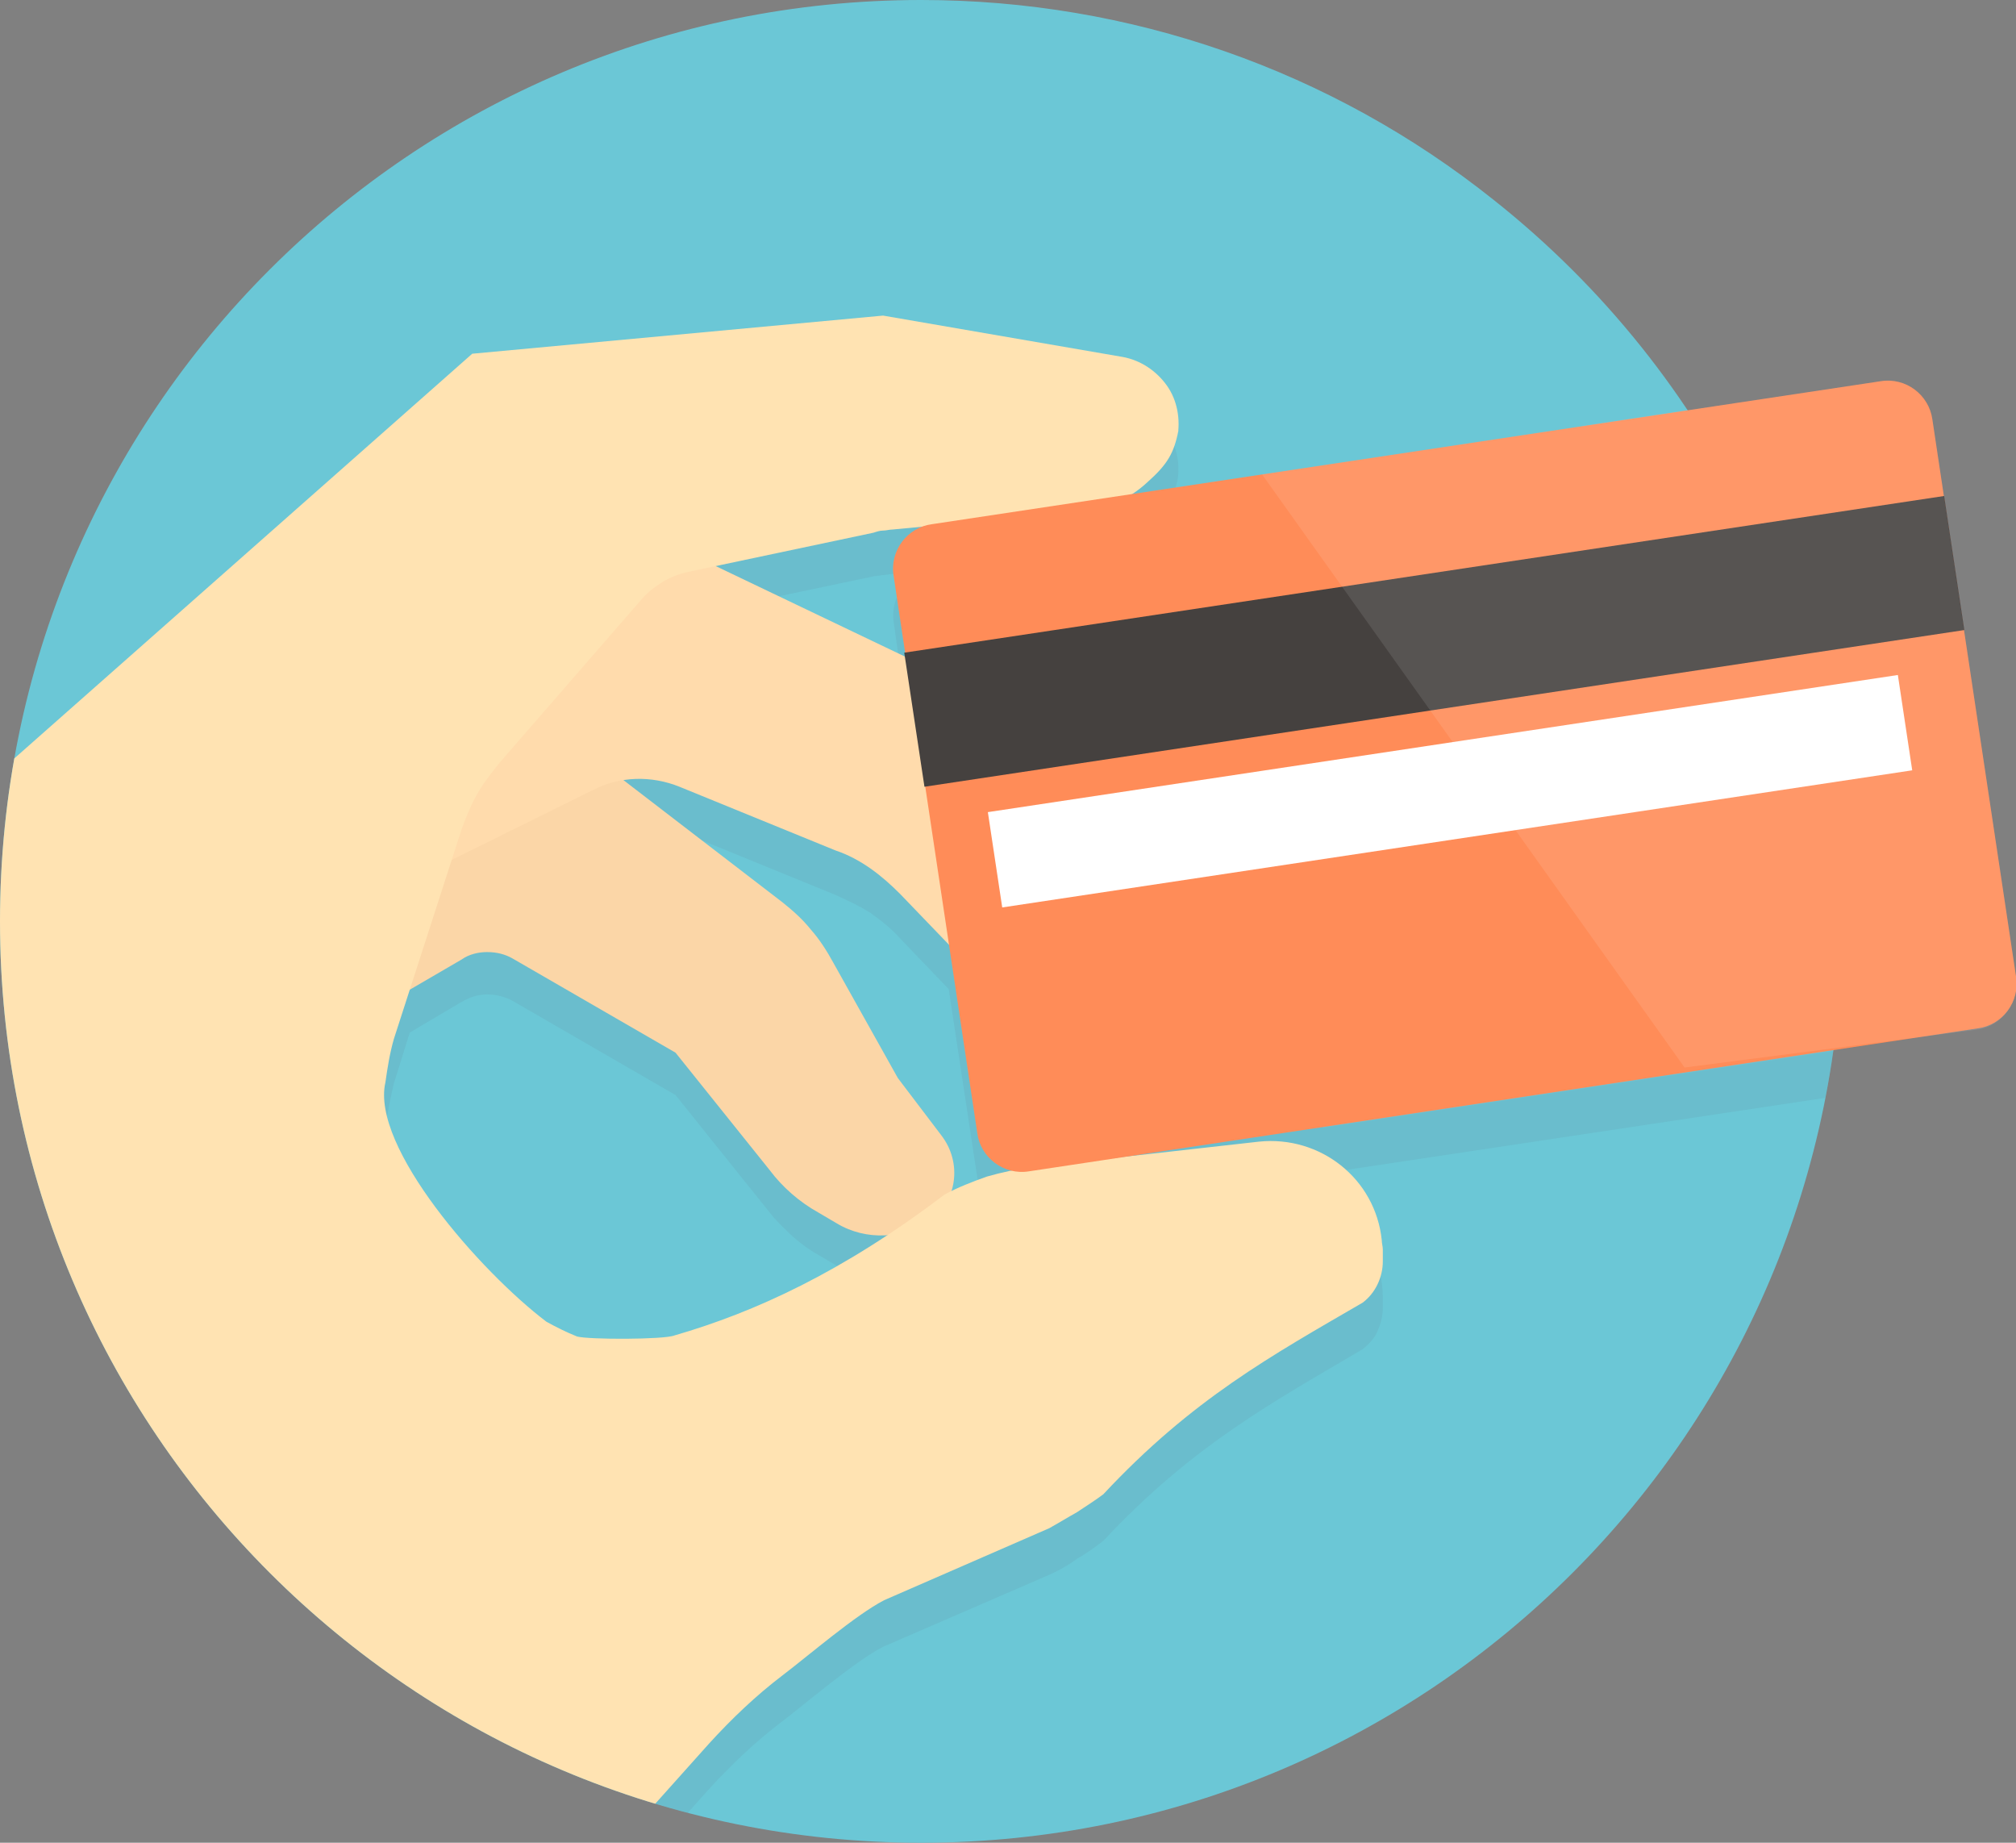
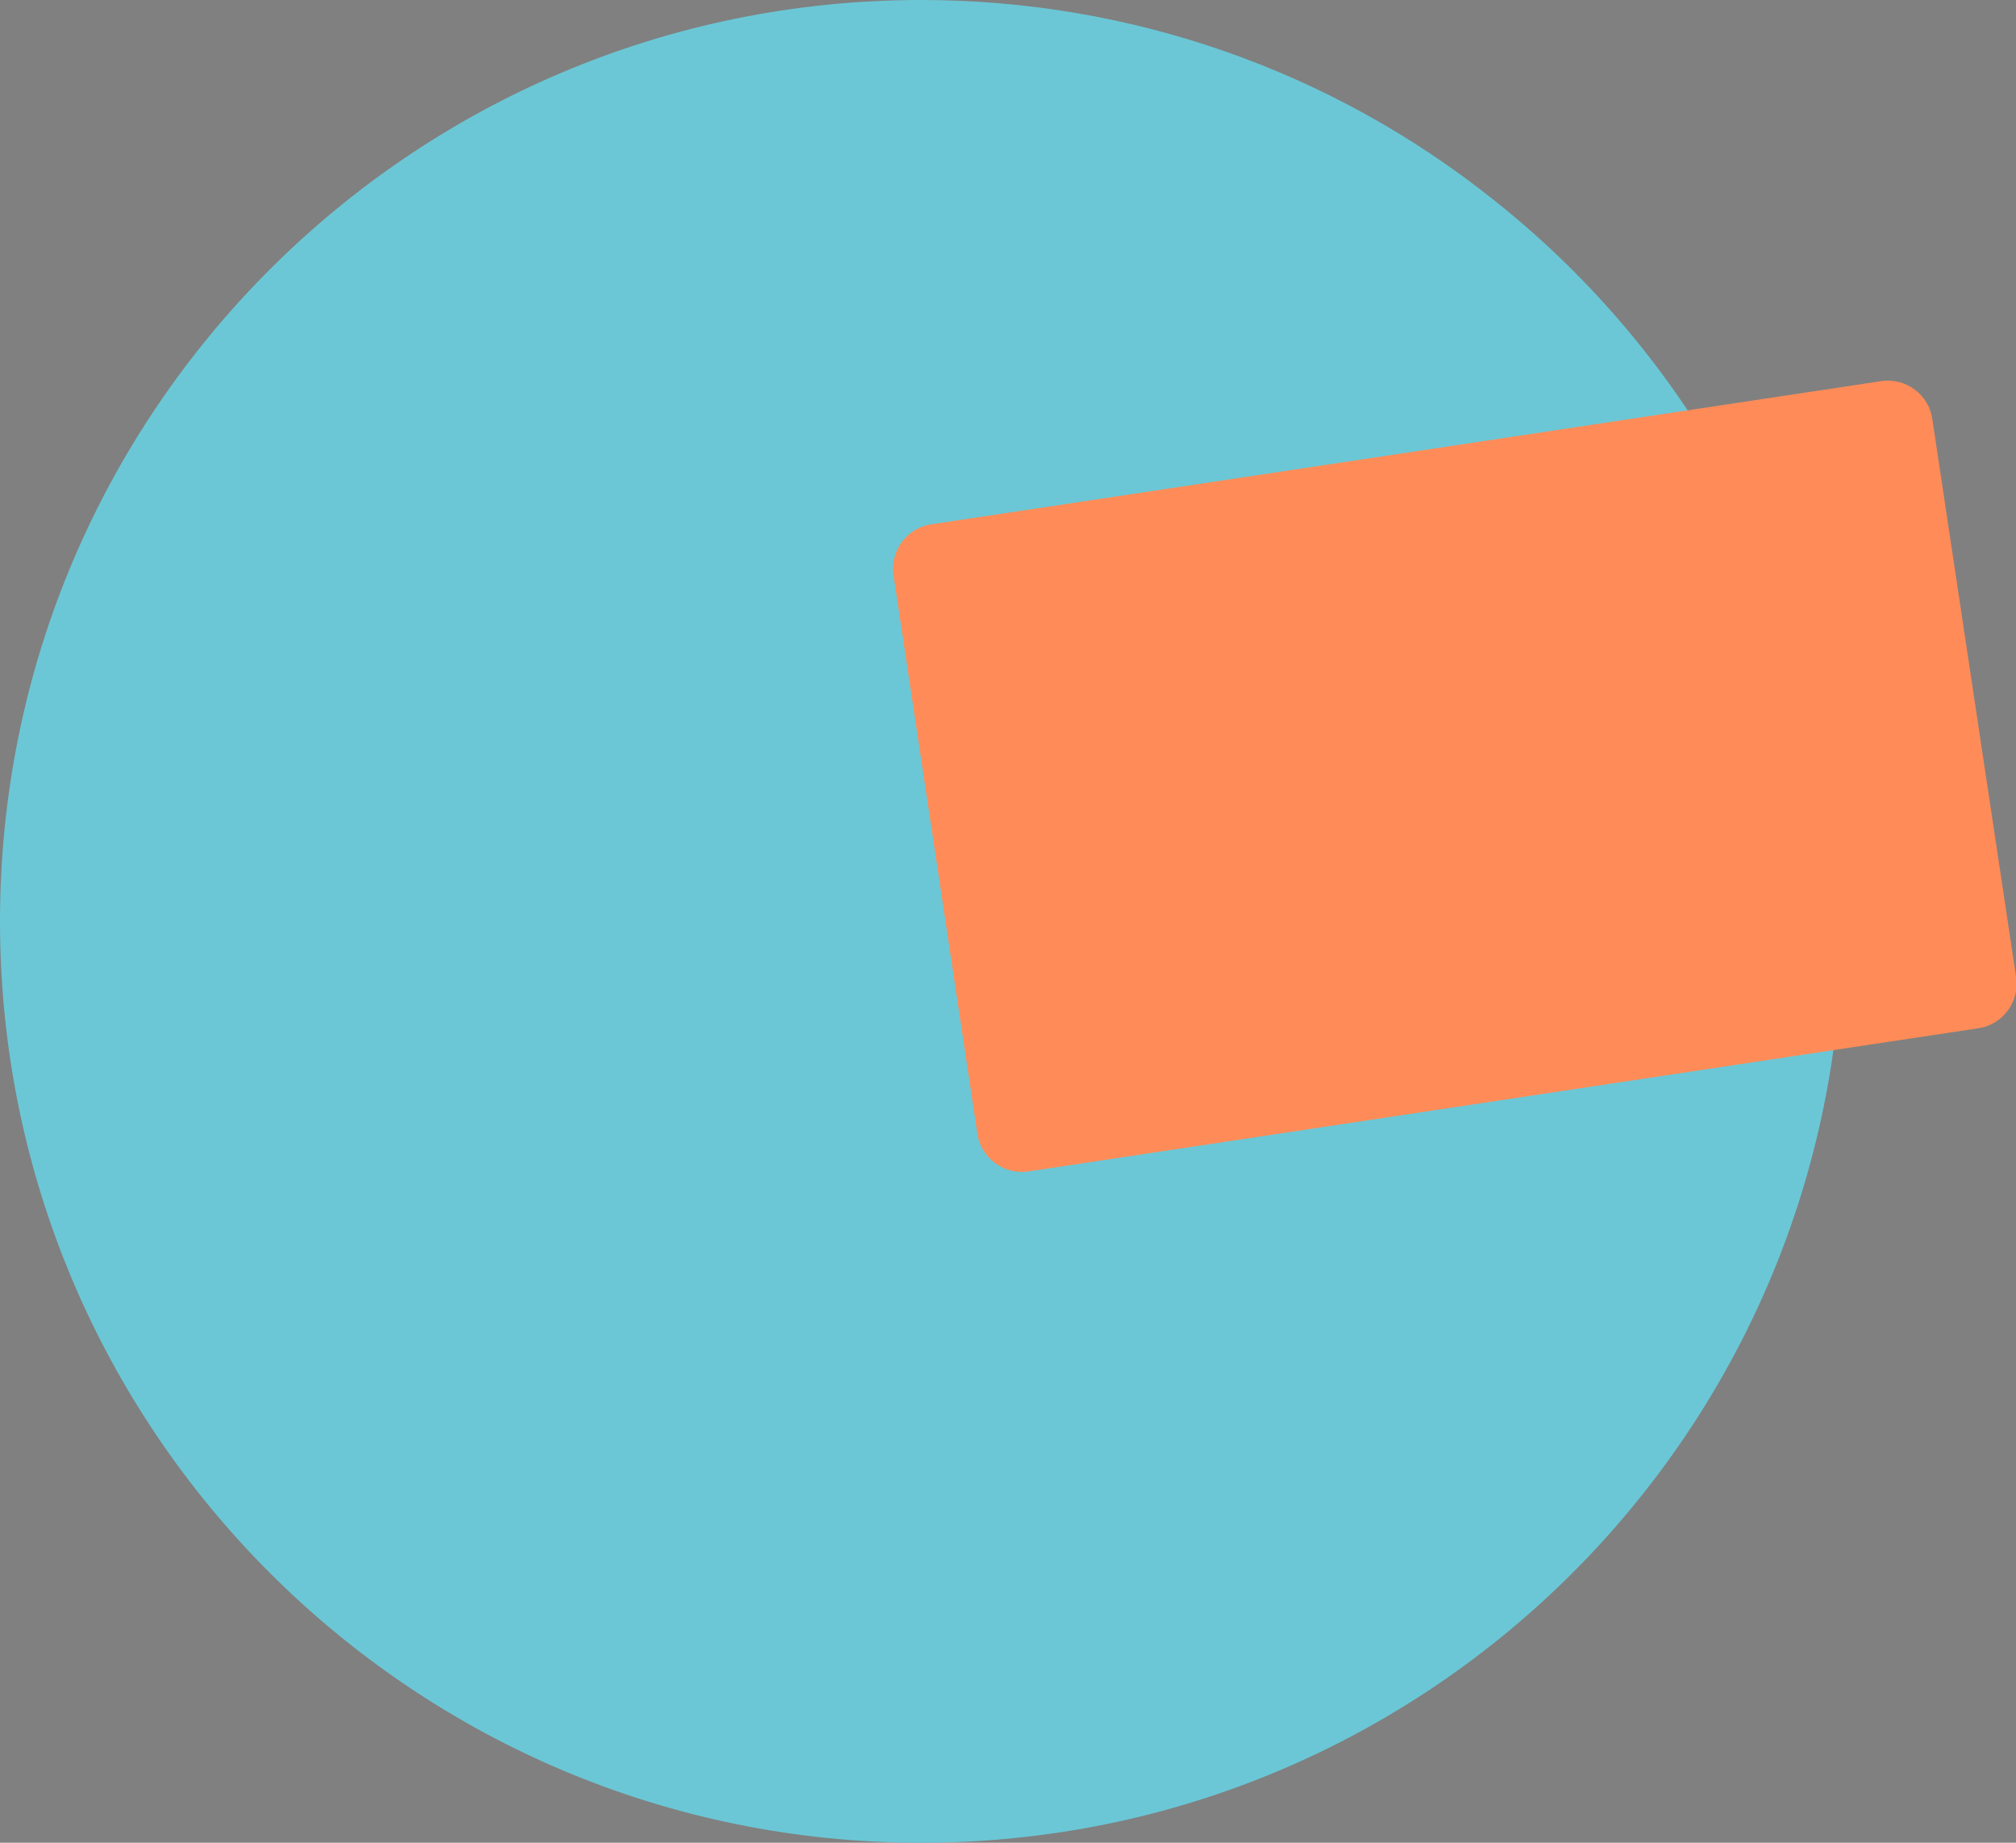
<svg xmlns="http://www.w3.org/2000/svg" xmlns:xlink="http://www.w3.org/1999/xlink" version="1.1" id="Layer_1" x="0px" y="0px" width="190.4px" height="174px" viewBox="0 0 190.4 174" style="enable-background:new 0 0 190.4 174;" xml:space="preserve">
  <rect x="0" y="0" width="190.4" height="174" fill="#808080" stroke="none" />
  <title>Risorsa 3</title>
  <g>
    <g id="Livello_2">
      <g id="layer1">
        <path style="fill:#6BC7D6;" d="M174,87c0,48-38.9,87-87,87c-48,0-87-38.9-87-87S38.9,0,87,0c19.7,0,38.7,6.6,54.1,18.9     C161.9,35.4,174,60.4,174,87z" />
        <g>
          <defs>
-             <path id="SVGID_1_" d="M174,87c0,48-38.9,87-87,87c-48,0-87-38.9-87-87S38.9,0,87,0c19.7,0,38.7,6.6,54.1,18.9       C161.9,35.4,174,60.4,174,87z" />
-           </defs>
+             </defs>
          <clipPath id="SVGID_2_">
            <use xlink:href="#SVGID_1_" style="overflow:visible;" />
          </clipPath>
          <g style="clip-path:url(#SVGID_2_);">
            <g style="opacity:0.1;">
-               <path style="fill:#5B6678;" d="M190.4,96.4l-5-32.8l0,0l-1-6.6l-2-13.2c-0.3-2.4-2.5-4-4.9-3.6c0,0,0,0,0,0l-70.7,10.7        c0.6-0.3,1.1-0.7,1.6-1.2c1.4-1.1,2.4-2.6,2.8-4.3c0.6-3.5-1.7-6.8-5.2-7.5c0,0,0,0-0.1,0L83.3,34l-38.8,3.6l-56.7,50.1        l-8.7,22.3c0,0-42.4,91.7-43.7,93.2l-12,46.5l63.8,2.4l13.5-22.6c1.4-2.4,3.1-4.6,5.1-6.6c2-2,4.1-3.7,6.5-5.2l17.7-10.9        c4.6-2.8,8.7-6.3,12.3-10.3L66.9,169c2.1-2.3,4.4-4.5,6.9-6.4c2.5-1.9,6.9-5.7,9.6-7.1l15.7-6.8c0.9-0.4,1.8-0.9,2.6-1.5        c0.9-0.5,1.7-1.1,2.5-1.7c8.4-9,16-13.1,24.5-18.1c0.6-0.5,1.1-1,1.4-1.7c0.3-0.7,0.5-1.4,0.5-2.2v-1.1        c-0.1-5.8-4.9-10.4-10.7-10.3c-0.3,0-0.7,0-1,0.1l-11.9,1.3l79.8-12C189.2,101,190.8,98.8,190.4,96.4        C190.4,96.5,190.4,96.4,190.4,96.4z M83.4,54.3c0.3,0,0.6-0.1,0.9-0.1l3.2-0.3c-2.1,0.6-3.4,2.7-3.1,4.8l1,7.2l0,0l0.1,0.4        l-18.1-8.7l15.2-3.2L83.4,54.3z M63.7,130.3c-0.9,0.4-8.1,0.4-9.2,0.1c-1-0.4-2-0.8-2.9-1.4c-6.2-4.7-16.6-16.5-15.2-22.6        c0.2-1.4,0.5-2.8,0.8-4.1l1.5-4.8l4.9-2.9c0.7-0.4,1.5-0.7,2.4-0.7c0.8,0,1.7,0.2,2.4,0.6l15.4,8.9l8.9,11.1        c0.6,0.8,1.4,1.5,2.1,2.2c0.8,0.7,1.6,1.3,2.5,1.8l1.7,1c1.4,0.8,3,1.2,4.6,1.2h0.1C77.6,125,70.9,128.2,63.7,130.3        L63.7,130.3z M89.8,116.7c0.1-0.3,0.2-0.6,0.2-0.9c0.2-1.6-0.2-3.2-1.1-4.4l-4-5.3l-6.1-11c-1.2-2.2-2.9-4.1-4.9-5.7l-15-11.5        c0.4-0.1,0.8-0.1,1.2-0.1c1.4,0,2.8,0.2,4.1,0.7l14.7,6c1.1,0.5,2.2,1,3.3,1.7c1,0.7,2,1.5,2.8,2.4l4.6,4.8l2.7,17.8        c0.3,1.7,1.5,3.1,3.2,3.5c-0.7,0.1-1.5,0.3-2.2,0.6C92.1,115.7,91,116.1,89.8,116.7L89.8,116.7z" />
-             </g>
+               </g>
            <path style="fill:#FBD6A7;" d="M49.3,66.3l24.6,18.9c1,0.8,1.9,1.6,2.7,2.6c0.8,0.9,1.5,2,2.1,3.1l6.1,10.9l4.1,5.4       c2,2.6,1.5,6.2-1.1,8.2c-0.1,0-0.1,0.1-0.2,0.1l0.5-0.4c-2.7,1.9-6.3,2.1-9.1,0.4l-1.7-1c-1.8-1-3.4-2.4-4.6-4l-8.9-11.1       l-15.4-8.9c-0.7-0.4-1.5-0.6-2.4-0.6c-0.8,0-1.7,0.2-2.4,0.7l-6.7,3.9l1.3-21.7L49.3,66.3z" />
            <path style="fill:#FFDBAC;" d="M56.4,48.1l32,15.3l9.2,34.1L85,84.4c-0.9-0.9-1.8-1.7-2.8-2.4c-1-0.7-2.1-1.3-3.3-1.7l-14.7-6       c-2.7-1.1-5.7-1-8.2,0.3l-18,8.9L38.5,56L56.4,48.1z" />
            <path style="fill:#FFE3B2;" d="M-64.6,199c1.3-1.5,43.8-93.2,43.8-93.2l8.7-22.3l56.7-50.1l38.8-3.6l22.6,3.9       c1.7,0.3,3.2,1.3,4.2,2.7c1,1.4,1.3,3.2,1,4.9l0.1-0.7c-0.4,2.2-1.1,3.3-2.9,4.9c-1.7,1.6-3.9,2.6-6.2,2.8L84.3,50       c-0.3,0-0.6,0.1-0.9,0.1s-0.6,0.1-0.9,0.2l-17.5,3.7c-0.9,0.2-1.7,0.5-2.5,1c-0.8,0.5-1.4,1-2,1.7L47.2,72       c-0.8,1-1.6,2-2.2,3.1c-0.6,1.1-1.1,2.3-1.5,3.5l-6.3,19.5c-0.4,1.4-0.6,2.7-0.8,4.1c-1.4,6.1,9,17.9,15.2,22.6       c0.9,0.5,1.9,1,2.9,1.4c1.1,0.3,8.2,0.3,9.2-0.1c7.6-2.2,15.9-6,25.5-13.3c1.3-0.7,2.6-1.2,4-1.7c1.4-0.4,2.8-0.7,4.3-0.9       l21.4-2.4c5.8-0.6,11,3.5,11.6,9.3c0,0.3,0.1,0.6,0.1,0.9v1.1c0,1.5-0.7,3-1.9,3.9c-8.6,5-16.1,9.1-24.5,18.1       c-0.8,0.6-1.6,1.1-2.5,1.7c-0.9,0.5-1.7,1-2.6,1.5l-15.6,6.8c-2.7,1.4-7.1,5.2-9.6,7.1c-2.5,1.9-4.8,4.1-6.9,6.4l-24.7,27.6       c-3.6,4-7.7,7.5-12.3,10.3l-17.7,10.9c-2.4,1.5-4.6,3.2-6.5,5.2c-2,2-3.7,4.2-5.1,6.6l-13.5,22.6l-63.8-2.4L-64.6,199z" />
            <path style="opacity:5.000000e-02;fill:#FFFFFF;enable-background:new    ;" d="M190.4,92.2l-5-32.8l-1-6.6l-2-13.2       c-0.4-2.4-2.6-4-4.9-3.6l-28.1,4.2l-24.5,66.3l61.9-9.3C189.1,96.8,190.7,94.6,190.4,92.2z" />
          </g>
        </g>
        <path style="fill:#FF8C58;" d="M190.4,92.2c0.4,2.4-1.3,4.6-3.6,4.9l-89.6,13.5c-2.4,0.4-4.6-1.3-4.9-3.6l-7.9-52.6     c-0.4-2.4,1.3-4.6,3.6-4.9c0,0,0,0,0,0L177.6,36c2.4-0.4,4.6,1.3,4.9,3.6L190.4,92.2z" />
-         <rect x="85.8" y="54.1" transform="matrix(0.989 -0.149 0.149 0.989 -7.515 20.909)" style="fill:#45413F;" width="99.3" height="12.8" />
-         <rect x="93.5" y="70.1" transform="matrix(0.989 -0.149 0.149 0.989 -9.618 21.288)" style="fill:#FFFFFF;" width="86.9" height="9.1" />
-         <path style="opacity:0.1;fill:#FFFFFF;enable-background:new    ;" d="M190.4,92.2l-7.9-52.6c-0.4-2.4-2.6-4-4.9-3.6l-58.4,8.8     l39.9,56l27.8-3.6C189.1,96.8,190.8,94.6,190.4,92.2C190.4,92.2,190.4,92.2,190.4,92.2z" />
      </g>
    </g>
  </g>
</svg>